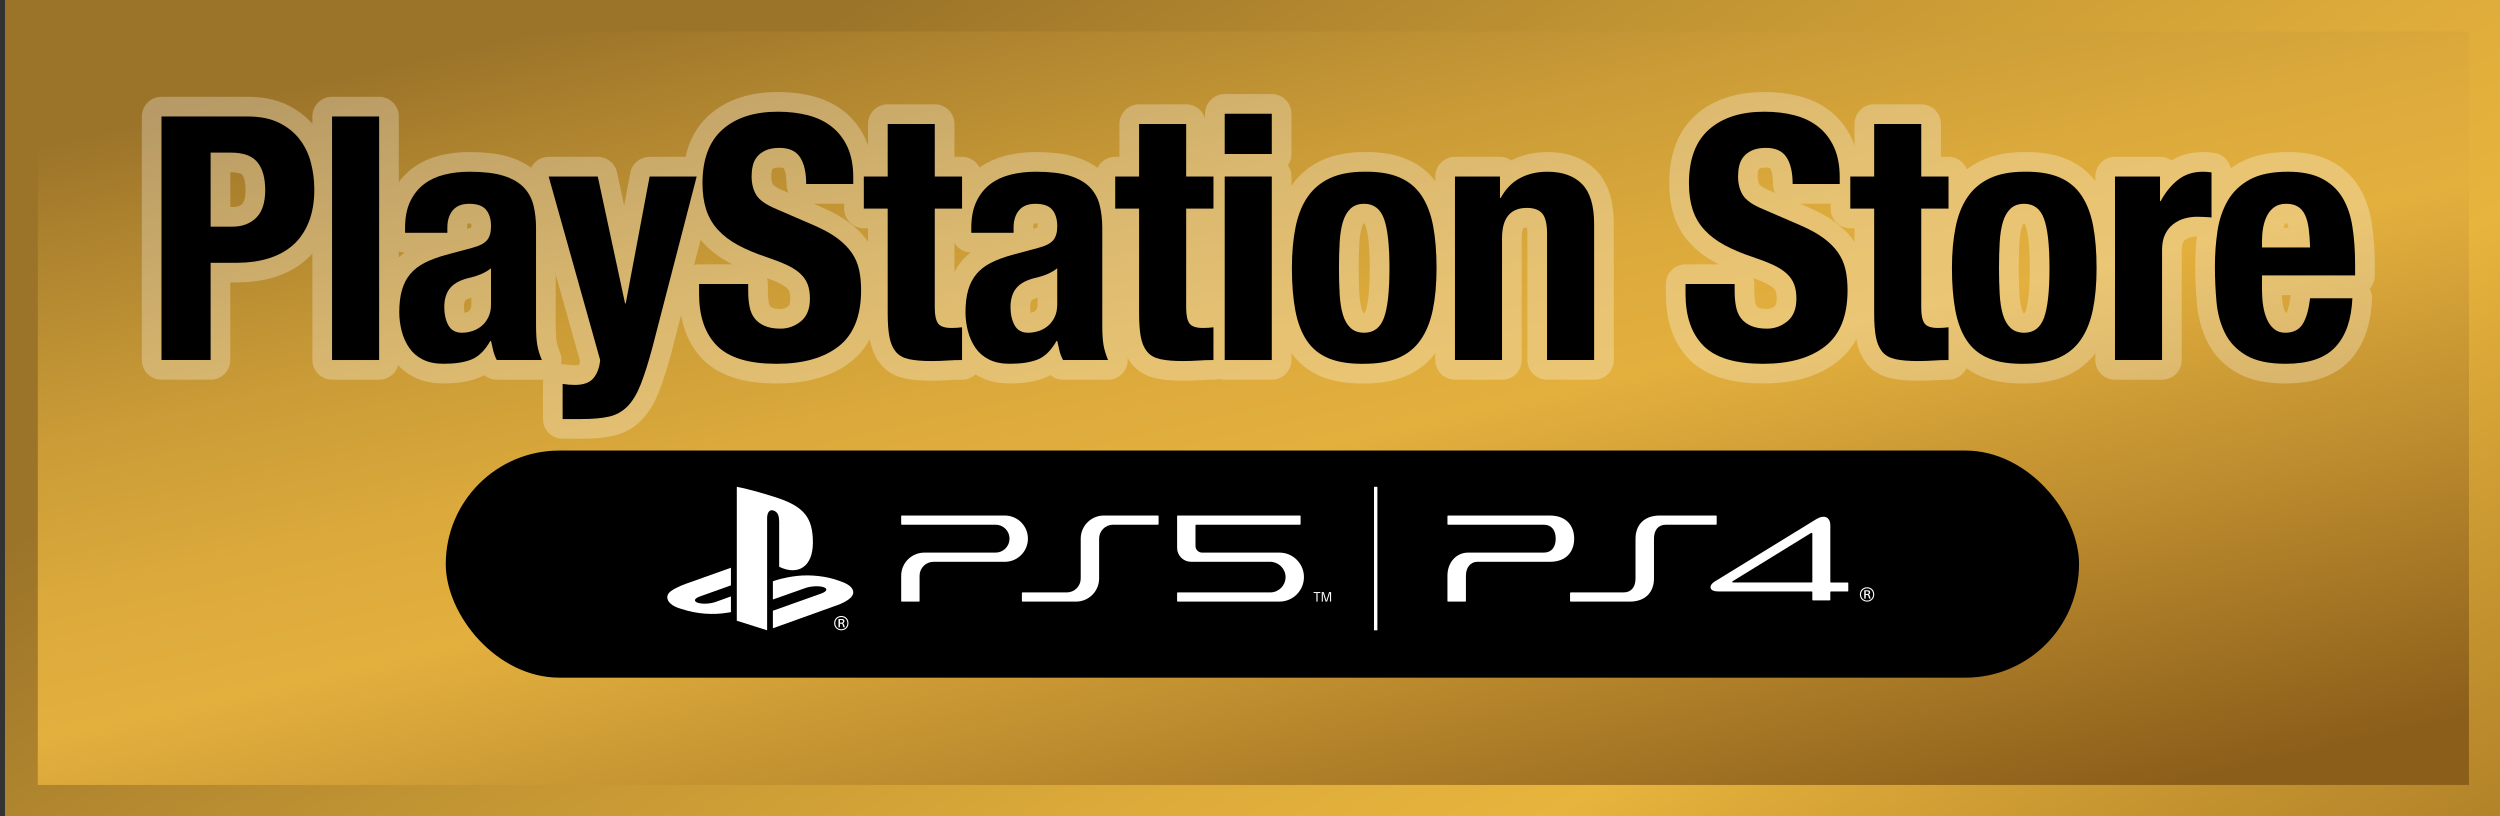
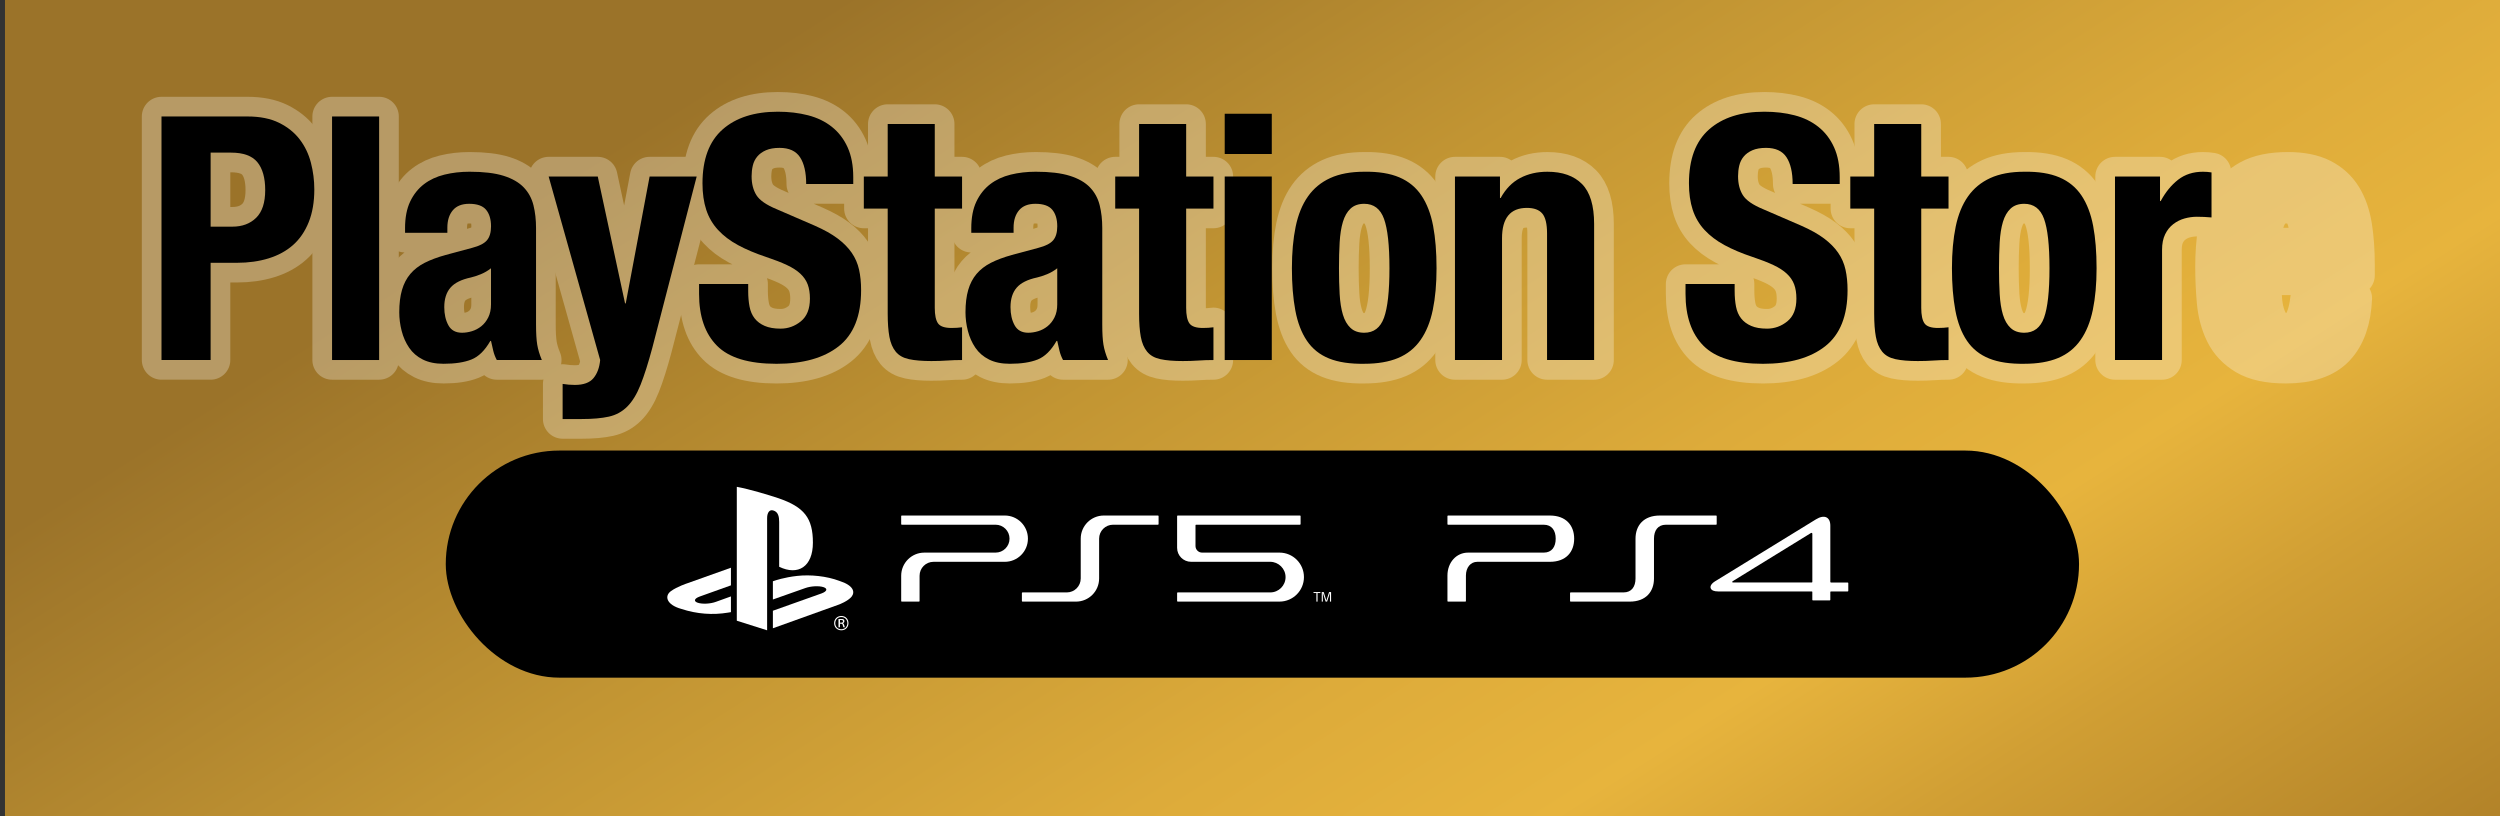
<svg xmlns="http://www.w3.org/2000/svg" width="408.588" height="133.389" version="1.1" viewBox="0 0 408.588 133.389">
  <rect x="0" y="0" width="408.588" height="133.389" fill="#333333" stroke="none" />
  <defs>
    <style>
      .cls-1 {
        stroke: #fff;
        stroke-linecap: round;
        stroke-linejoin: round;
        stroke-width: 6.433px;
      }

      .cls-1, .cls-2 {
        fill: #fff;
      }

      .cls-3 {
        fill: url(#_名称未設定グラデーション_2);
      }

      .cls-4 {
        opacity: .28;
      }

      .cls-5 {
        fill: url(#_名称未設定グラデーション);
      }
    </style>
    <linearGradient id="_名称未設定グラデーション" data-name="名称未設定グラデーション" x1="117.493" y1="206.489" x2="376.18" y2="-199.839" gradientTransform="translate(0 136) scale(1 -1)" gradientUnits="userSpaceOnUse">
      <stop offset=".146" stop-color="#9b7329" />
      <stop offset=".302" stop-color="#c29533" />
      <stop offset=".432" stop-color="#ddab3a" />
      <stop offset=".509" stop-color="#e7b43d" />
      <stop offset=".575" stop-color="#d19f34" />
      <stop offset=".707" stop-color="#ab7c26" />
      <stop offset=".813" stop-color="#93661d" />
      <stop offset=".879" stop-color="#8b5e1a" />
    </linearGradient>
    <linearGradient id="_名称未設定グラデーション_2" data-name="名称未設定グラデーション 2" x1="176.774" y1="191.59" x2="235.662" y2="-64.994" gradientTransform="translate(0 136) scale(1 -1)" gradientUnits="userSpaceOnUse">
      <stop offset=".146" stop-color="#9b7329" />
      <stop offset=".216" stop-color="#af842f" />
      <stop offset=".332" stop-color="#cb9c37" />
      <stop offset=".433" stop-color="#dcaa3c" />
      <stop offset=".509" stop-color="#e3b03e" />
      <stop offset=".656" stop-color="#bd8c2e" />
      <stop offset=".832" stop-color="#8b5e1a" />
    </linearGradient>
  </defs>
  <g>
    <g id="_レイヤー_1" data-name="レイヤー_1">
      <rect class="cls-5" x=".814" y="-.294" width="408.063" height="134.026" />
-       <rect class="cls-3" x="6.177" y="5.149" width="397.337" height="123.14" />
      <rect x="72.854" y="73.638" width="266.934" height="37.114" rx="18.557" ry="18.557" />
      <path class="cls-2" d="M280.569,85.658v-1.305c0-.055-.045-.099-.098-.099l-9.198.001c-2.667,0-3.973,1.644-3.973,3.784v6.505c0,1.324-.628,2.277-1.954,2.277h-8.645c-.055,0-.099.044-.099.099v1.307c0,.055.045.099.099.099h9.643c2.668,0,3.975-1.641,3.975-3.78v-6.508c0-1.326.628-2.28,1.953-2.28h8.198c.055,0,.098-.045.098-.099" />
      <path class="cls-2" d="M253.301,84.257l-16.639-.001c-.055,0-.099.044-.099.098v1.306c0,.055.044.098.1.098h15.639c1.325,0,1.954.954,1.954,2.28s-.628,2.278-1.954,2.278h-12.372c-1.92,0-3.367,1.614-3.367,3.755l.001,4.156c0,.055.045.099.099.099h2.821c.055,0,.099-.044.099-.099v-4.156c0-1.325.764-2.251,1.86-2.251h11.859c2.668,0,3.973-1.639,3.973-3.779,0-2.14-1.306-3.785-3.973-3.785" />
      <path class="cls-2" d="M301.978,95.203l-2.74-.002c-.054,0-.099-.045-.099-.096v-9.197c0-1.413-.977-1.875-2.351-1.027l-16.476,10.118c-.647.397-.864.847-.708,1.178.135.287.49.485,1.204.485l15.302.002c.042.003.077.034.087.072v1.291c0,.054.044.099.095.099h2.751c.051,0,.096-.045.096-.099v-1.264c0-.054.045-.099.096-.099h2.742c.055,0,.099-.044.099-.097v-1.268c0-.052-.044-.095-.099-.095M296.201,95.1c0,.055-.045.1-.096.1h-12.827c-.104,0-.159-.027-.174-.066-.015-.06.019-.104.094-.156l12.766-7.859c.089-.054.237-.045.237.129v7.852Z" />
-       <path class="cls-2" d="M305.148,95.979c.697,0,1.167.519,1.167,1.172,0,.659-.47,1.173-1.167,1.173s-1.178-.514-1.178-1.173c0-.653.481-1.172,1.178-1.172M305.148,98.152c.591,0,.984-.447.984-1,0-.547-.393-.994-.984-.994-.603,0-.99.447-.99.994,0,.553.387 1.0.99 1M304.683,96.471h.536c.249,0,.431.072.431.352,0,.162-.077.28-.249.329v.005c.088.023.149.09.194.246.044.151.094.296.132.424h-.249c-.033-.1-.077-.273-.105-.368-.039-.157-.083-.206-.288-.206h-.16v.575h-.243v-1.357ZM304.927,97.079h.216c.171,0,.276-.067.276-.224,0-.185-.127-.212-.26-.212h-.232v.436l-0-0Z" />
-       <rect class="cls-2" x="224.561" y="79.563" width=".552" height="23.452" />
      <path class="cls-2" d="M175.853,98.325c2.089,0,3.782-1.693,3.782-3.782v-6.507c0-1.259,1.021-2.28,2.28-2.28h7.339c.055,0,.1-.045.1-.1v-1.302c0-.055-.045-.1-.1-.1h-8.842c-2.089,0-3.783,1.693-3.783,3.782v6.507c0,1.259-1.02,2.28-2.28,2.28h-7.236c-.055,0-.1.045-.1.1v1.301c0,.055.045.1.1.1h8.739v-0Z" />
      <path class="cls-2" d="M192.381,89.539v-5.185c0-.055.045-.1.1-.1h19.982c.055,0,.1.045.1.1v1.301c0,.055-.045.1-.1.1h-16.977c-.055,0-.1.045-.1.1v3.378c0,.598.484,1.082,1.082,1.082h12.639c2.211,0,4.004,1.792,4.004,4.004,0,2.211-1.793,4.004-4.004,4.004h-16.626c-.055,0-.1-.045-.1-.1v-1.302c0-.055.045-.1.1-.1h15.123c1.379,0,2.497-1.115,2.502-2.493.005-1.381-1.141-2.511-2.522-2.511h-12.923c-1.259,0-2.28-1.021-2.28-2.28" />
      <path class="cls-2" d="M162.713,90.315c1.259,0,2.28-1.021,2.28-2.28,0-1.259-1.021-2.279-2.28-2.279h-15.329c-.055,0-.1-.045-.1-.1v-1.302c0-.055.045-.1.1-.1h16.833c2.089,0,3.782,1.693,3.782,3.783s-1.694,3.783-3.782,3.783h-11.647c-1.259,0-2.279,1.02-2.279,2.28v4.126c0,.055-.045.1-.1.1h-2.805c-.055,0-.1-.045-.1-.1v-4.128c0-2.088,1.693-3.782,3.782-3.782,0,0,11.647,0,11.647-0Z" />
      <polygon class="cls-2" points="215.145 96.921 214.675 96.921 214.675 96.761 215.796 96.761 215.796 96.921 215.336 96.921 215.336 98.325 215.145 98.325 215.145 96.921" />
      <polygon class="cls-2" points="216.775 98.152 216.78 98.152 217.22 96.761 217.546 96.761 217.546 98.325 217.362 98.325 217.362 96.906 217.358 96.906 216.894 98.325 216.655 98.325 216.206 96.906 216.202 96.906 216.202 98.325 216.022 98.325 216.022 96.761 216.344 96.761 216.775 98.152" />
      <path class="cls-2" d="M120.419,79.563v21.883l4.955,1.57v-18.348c0-.864.386-1.439,1.004-1.241.809.224.966,1.021.966,1.876v7.328c3.084,1.493,5.513-.001,5.513-3.94,0-4.024-1.424-5.818-5.613-7.259-1.653-.55-4.714-1.478-6.824-1.868" />
      <path class="cls-2" d="M126.316,99.816l7.958-2.832c.9-.333,1.038-.787.309-1.026-.74-.243-2.061-.173-2.971.153l-5.296,1.869v-2.982l.303-.1s1.533-.543,3.69-.776c2.152-.236,4.791.03,6.866.812,2.337.743,2.598,1.825,2.007,2.579-.6.745-2.054,1.285-2.054,1.285l-10.812,3.883v-2.866Z" />
      <path class="cls-2" d="M111.341,99.514c-2.396-.667-2.795-2.078-1.703-2.892,1.008-.745,2.725-1.304,2.725-1.304l7.098-2.531v2.88l-5.104,1.829c-.903.324-1.039.778-.311,1.017.741.247,2.057.181,2.961-.153l2.454-.885v2.571c-.158.027-.334.054-.495.081-2.446.407-5.053.239-7.626-.613" />
      <path class="cls-2" d="M137.503,100.67c.697,0,1.167.519,1.167,1.173,0,.659-.47,1.172-1.167,1.172-.697,0-1.178-.514-1.178-1.172,0-.653.481-1.173,1.178-1.173M137.503,102.842c.592,0,.985-.447.985-1,0-.547-.393-.994-.985-.994-.603,0-.99.446-.99.994,0,.553.387 1.0.99 1M137.038,101.161h.536c.249,0,.431.073.431.352,0,.162-.077.279-.249.329v.005c.088.023.149.09.193.245.044.151.094.296.133.424h-.249c-.033-.1-.077-.273-.105-.368-.039-.156-.083-.206-.288-.206h-.16v.575h-.243v-1.357ZM137.282,101.77h.216c.171,0,.277-.067.277-.223,0-.185-.127-.213-.26-.213h-.232v.436Z" />
      <g class="cls-4">
        <path class="cls-1" d="M40.443,19.036c2.044,0,3.764.344,5.157,1.031,1.394.688,2.518,1.589,3.373,2.704.854,1.114,1.468,2.388,1.839,3.818.371,1.432.558,2.891.558,4.376,0,2.045-.307,3.829-.92,5.353-.613,1.524-1.469,2.769-2.564,3.735-1.097.967-2.425,1.691-3.986,2.174-1.562.483-3.29.725-5.185.725h-4.292v15.889h-8.028V19.036h14.049ZM37.991,37.043c1.598,0,2.889-.482,3.875-1.449.984-.967,1.478-2.472,1.478-4.516,0-2.008-.428-3.531-1.282-4.572-.855-1.04-2.286-1.561-4.293-1.561h-3.345v12.098h3.568Z" />
        <path class="cls-1" d="M61.963,19.036v39.805h-7.693V19.036h7.693Z" />
        <path class="cls-1" d="M66.199,37.321c0-1.746.278-3.205.836-4.376s1.31-2.118,2.258-2.843c.948-.726,2.062-1.245,3.345-1.562,1.282-.315,2.648-.474,4.098-.474,2.304,0,4.162.223,5.575.669,1.412.446,2.509,1.078,3.289,1.896s1.31,1.793,1.589,2.927.418,2.369.418,3.707v15.777c0,1.413.064,2.509.195,3.289.13.78.381,1.617.753,2.509h-7.359c-.26-.482-.456-.994-.585-1.533-.131-.538-.251-1.067-.362-1.589h-.112c-.892,1.562-1.923,2.574-3.094,3.038-1.171.465-2.686.697-4.543.697-1.338,0-2.472-.232-3.401-.697-.929-.464-1.672-1.105-2.229-1.923-.558-.817-.967-1.737-1.227-2.76-.261-1.021-.391-2.035-.391-3.038,0-1.412.148-2.629.446-3.651.297-1.022.752-1.896,1.366-2.621.613-.725,1.394-1.328,2.341-1.812.948-.482,2.091-.91,3.429-1.282l4.349-1.171c1.151-.297,1.951-.705,2.397-1.227.446-.52.669-1.282.669-2.285,0-1.151-.271-2.054-.809-2.704-.539-.649-1.459-.976-2.76-.976-1.19,0-2.082.354-2.676,1.06-.595.706-.892,1.654-.892,2.843v.836h-6.913v-.725ZM78.575,44.82c-.595.242-1.134.418-1.617.529-1.561.334-2.676.892-3.345,1.673-.669.78-1.003,1.839-1.003,3.177,0,1.153.223,2.138.669,2.955.446.818,1.188,1.227,2.229,1.227.521,0,1.06-.084,1.617-.251s1.067-.437,1.533-.809c.464-.371.845-.854,1.143-1.449.297-.594.446-1.301.446-2.118v-5.909c-.521.409-1.079.733-1.673.976Z" />
        <path class="cls-1" d="M93.961,62.91c1.412,0,2.425-.372,3.039-1.114.613-.744.976-1.729,1.087-2.955l-8.418-29.993h8.027l4.46,20.739h.112l3.902-20.739h7.693l-7.248,27.986c-.669,2.489-1.31,4.506-1.923,6.049-.613,1.542-1.338,2.731-2.175,3.567-.836.837-1.839,1.385-3.01,1.645-1.17.26-2.648.391-4.432.391h-3.122v-5.742c.669.111,1.338.167,2.007.167Z" />
        <path class="cls-1" d="M122.281,47.579c0,.93.074,1.775.223,2.537.148.762.427,1.403.836,1.923.409.521.957.93,1.645,1.227.687.298,1.551.446,2.592.446,1.227,0,2.332-.399,3.317-1.198.984-.799,1.477-2.035,1.477-3.708,0-.892-.121-1.662-.362-2.313-.242-.649-.641-1.235-1.199-1.756s-1.292-.994-2.202-1.422c-.911-.427-2.035-.864-3.373-1.31-1.784-.595-3.326-1.245-4.627-1.951-1.301-.706-2.389-1.533-3.261-2.481-.874-.947-1.515-2.043-1.923-3.289-.409-1.245-.613-2.685-.613-4.32,0-3.939,1.096-6.876,3.289-8.809,2.192-1.932,5.203-2.898,9.031-2.898,1.784,0,3.429.194,4.934.585s2.806,1.022,3.902,1.896c1.096.874,1.952,1.988,2.565,3.345.613,1.357.919,2.982.919,4.878v1.115h-7.693c0-1.896-.334-3.354-1.003-4.376s-1.784-1.533-3.345-1.533c-.893,0-1.636.131-2.23.39-.595.261-1.068.604-1.421,1.032-.354.427-.595.919-.725,1.477-.131.558-.195,1.135-.195,1.729,0,1.227.26,2.258.781,3.094.52.837,1.635,1.608,3.345,2.313l6.188,2.677c1.523.669,2.768,1.365,3.735,2.09.966.726,1.737,1.506,2.314,2.342.575.836.976,1.756,1.198,2.76.223,1.003.334,2.118.334,3.345,0,4.2-1.218,7.257-3.652,9.171-2.435,1.915-5.825,2.871-10.174,2.871-4.535,0-7.777-.984-9.729-2.955-1.951-1.969-2.927-4.794-2.927-8.474v-1.616h8.028v1.17Z" />
        <path class="cls-1" d="M152.775,20.263v8.585h4.46v5.24h-4.46v16.224c0,1.189.176,2.034.53,2.536.353.502,1.087.753,2.202.753.297,0,.594-.009.892-.028.297-.018.576-.046.836-.083v5.352c-.855,0-1.682.028-2.48.084-.8.056-1.645.083-2.537.083-1.486,0-2.704-.103-3.651-.307-.948-.203-1.672-.613-2.174-1.227-.502-.613-.846-1.421-1.032-2.425-.186-1.003-.279-2.267-.279-3.791v-17.171h-3.902v-5.24h3.902v-8.585h7.693Z" />
        <path class="cls-1" d="M158.74,37.321c0-1.746.278-3.205.836-4.376s1.311-2.118,2.258-2.843c.948-.726,2.063-1.245,3.345-1.562,1.282-.315,2.648-.474,4.098-.474,2.304,0,4.162.223,5.575.669,1.412.446,2.509,1.078,3.289,1.896.781.817,1.311,1.793,1.589,2.927.279,1.134.418,2.369.418,3.707v15.777c0,1.413.064,2.509.195,3.289.13.78.381,1.617.753,2.509h-7.359c-.26-.482-.455-.994-.585-1.533-.131-.538-.251-1.067-.362-1.589h-.111c-.893,1.562-1.924,2.574-3.094,3.038-1.171.465-2.686.697-4.543.697-1.338,0-2.473-.232-3.401-.697-.929-.464-1.672-1.105-2.23-1.923s-.967-1.737-1.227-2.76c-.261-1.021-.39-2.035-.39-3.038,0-1.412.148-2.629.446-3.651.297-1.022.753-1.896,1.366-2.621.613-.725,1.394-1.328,2.341-1.812.948-.482,2.09-.91,3.428-1.282l4.349-1.171c1.151-.297,1.951-.705,2.397-1.227.446-.52.669-1.282.669-2.285,0-1.151-.271-2.054-.809-2.704-.539-.649-1.459-.976-2.76-.976-1.189,0-2.082.354-2.676,1.06-.595.706-.892,1.654-.892,2.843v.836h-6.913v-.725ZM171.116,44.82c-.595.242-1.134.418-1.616.529-1.562.334-2.676.892-3.345,1.673-.669.78-1.003,1.839-1.003,3.177,0,1.153.223,2.138.669,2.955.446.818,1.189,1.227,2.23,1.227.52,0,1.059-.084,1.617-.251s1.068-.437,1.533-.809c.464-.371.845-.854,1.143-1.449.297-.594.446-1.301.446-2.118v-5.909c-.521.409-1.079.733-1.673.976Z" />
        <path class="cls-1" d="M193.861,20.263v8.585h4.46v5.24h-4.46v16.224c0,1.189.176,2.034.53,2.536.353.502,1.087.753,2.202.753.297,0,.594-.009.892-.028.297-.018.576-.046.836-.083v5.352c-.855,0-1.682.028-2.48.084-.8.056-1.645.083-2.537.083-1.486,0-2.704-.103-3.651-.307-.948-.203-1.672-.613-2.174-1.227-.502-.613-.846-1.421-1.032-2.425-.186-1.003-.279-2.267-.279-3.791v-17.171h-3.902v-5.24h3.902v-8.585h7.693Z" />
-         <path class="cls-1" d="M207.854,18.59v6.578h-7.693v-6.578h7.693ZM207.854,28.848v29.993h-7.693v-29.993h7.693Z" />
        <path class="cls-1" d="M211.756,37.043c.408-1.97,1.077-3.614,2.007-4.934.929-1.319,2.146-2.322,3.651-3.011,1.505-.688,3.354-1.031,5.547-1.031,2.304-.037,4.218.27,5.742.92,1.523.65,2.732,1.645,3.624,2.982.892,1.338,1.523,2.992,1.896,4.962.371,1.97.558,4.274.558,6.913,0,2.564-.205,4.831-.613,6.801-.409,1.971-1.078,3.615-2.007,4.934-.93,1.32-2.146,2.296-3.652,2.927-1.505.632-3.354.948-5.547.948-2.305.036-4.219-.251-5.742-.864-1.524-.613-2.732-1.579-3.624-2.898-.892-1.319-1.524-2.974-1.896-4.962-.372-1.988-.558-4.283-.558-6.885,0-2.564.204-4.831.613-6.802ZM218.947,48.081c.074,1.302.251,2.417.53,3.345.279.93.697,1.654,1.254,2.175s1.301.78,2.23.78c1.561,0,2.638-.817,3.233-2.453.594-1.635.892-4.329.892-8.083s-.298-6.448-.892-8.084c-.595-1.635-1.672-2.453-3.233-2.453-.929,0-1.672.261-2.23.78-.558.521-.976,1.246-1.254,2.175s-.456,2.044-.53,3.345c-.075,1.302-.111,2.713-.111,4.237s.037,2.936.111,4.236Z" />
        <path class="cls-1" d="M245.149,28.848v3.513h.111c.817-1.486,1.876-2.573,3.178-3.262,1.301-.688,2.787-1.031,4.46-1.031,2.453,0,4.339.669,5.658,2.007s1.979,3.513,1.979,6.522v22.244h-7.693v-20.683c0-1.562-.261-2.648-.781-3.262-.521-.613-1.357-.92-2.508-.92-2.714,0-4.07,1.654-4.07,4.962v19.902h-7.693v-29.993h7.359Z" />
        <path class="cls-1" d="M283.504,47.579c0,.93.074,1.775.223,2.537s.427,1.403.836,1.923c.409.521.957.93,1.645,1.227.687.298,1.551.446,2.592.446,1.227,0,2.332-.399,3.317-1.198.984-.799,1.478-2.035,1.478-3.708,0-.892-.121-1.662-.362-2.313-.242-.649-.642-1.235-1.199-1.756-.557-.521-1.292-.994-2.202-1.422-.911-.427-2.034-.864-3.373-1.31-1.784-.595-3.327-1.245-4.627-1.951s-2.388-1.533-3.261-2.481c-.874-.947-1.515-2.043-1.924-3.289-.409-1.245-.613-2.685-.613-4.32,0-3.939,1.096-6.876,3.29-8.809,2.192-1.932,5.203-2.898,9.031-2.898,1.784,0,3.429.194,4.934.585,1.505.391,2.806,1.022,3.902,1.896,1.096.874,1.951,1.988,2.564,3.345.613,1.357.92,2.982.92,4.878v1.115h-7.693c0-1.896-.335-3.354-1.004-4.376s-1.784-1.533-3.345-1.533c-.892,0-1.636.131-2.23.39-.595.261-1.069.604-1.421,1.032-.354.427-.595.919-.725,1.477-.131.558-.195,1.135-.195,1.729,0,1.227.26,2.258.78,3.094.52.837,1.635,1.608,3.345,2.313l6.188,2.677c1.523.669,2.769,1.365,3.735,2.09.966.726,1.737,1.506,2.313,2.342.576.836.976,1.756,1.198,2.76.224,1.003.335,2.118.335,3.345,0,4.2-1.218,7.257-3.652,9.171-2.435,1.915-5.826,2.871-10.174,2.871-4.535,0-7.777-.984-9.728-2.955-1.951-1.969-2.927-4.794-2.927-8.474v-1.616h8.028v1.17Z" />
        <path class="cls-1" d="M313.999,20.263v8.585h4.459v5.24h-4.459v16.224c0,1.189.176,2.034.53,2.536.353.502,1.087.753,2.202.753.297,0,.594-.009.892-.028.297-.018.576-.046.836-.083v5.352c-.855,0-1.682.028-2.48.084-.8.056-1.645.083-2.537.083-1.487,0-2.704-.103-3.652-.307-.947-.203-1.672-.613-2.174-1.227s-.846-1.421-1.031-2.425c-.187-1.003-.279-2.267-.279-3.791v-17.171h-3.902v-5.24h3.902v-8.585h7.694Z" />
        <path class="cls-1" d="M319.629,37.043c.408-1.97,1.077-3.614,2.007-4.934.929-1.319,2.146-2.322,3.651-3.011,1.505-.688,3.354-1.031,5.547-1.031,2.304-.037,4.218.27,5.742.92,1.523.65,2.732,1.645,3.624,2.982.892,1.338,1.523,2.992,1.896,4.962.371,1.97.558,4.274.558,6.913,0,2.564-.205,4.831-.613,6.801-.41,1.971-1.079,3.615-2.007,4.934-.929,1.32-2.146,2.296-3.652,2.927-1.505.632-3.354.948-5.547.948-2.305.036-4.219-.251-5.742-.864-1.524-.613-2.731-1.579-3.624-2.898s-1.524-2.974-1.896-4.962c-.372-1.988-.557-4.283-.557-6.885,0-2.564.204-4.831.613-6.802ZM326.82,48.081c.074,1.302.251,2.417.529,3.345.279.93.697,1.654,1.255,2.175.557.521,1.3.78,2.229.78,1.561,0,2.639-.817,3.233-2.453.594-1.635.892-4.329.892-8.083s-.298-6.448-.892-8.084c-.595-1.635-1.672-2.453-3.233-2.453-.929,0-1.672.261-2.229.78-.558.521-.976,1.246-1.255,2.175-.278.929-.455,2.044-.529,3.345-.075,1.302-.111,2.713-.111,4.237s.036,2.936.111,4.236Z" />
        <path class="cls-1" d="M353.022,28.848v4.014h.112c.78-1.449,1.728-2.61,2.843-3.484,1.115-.872,2.472-1.31,4.07-1.31.223,0,.455.01.697.027.241.02.474.048.697.084v7.359c-.41-.037-.809-.064-1.199-.084-.39-.019-.79-.028-1.198-.028-.669,0-1.338.094-2.007.279-.669.187-1.282.493-1.84.92-.558.428-1.004.985-1.338,1.672-.335.688-.502,1.533-.502,2.537v18.007h-7.693v-29.993h7.359Z" />
        <path class="cls-1" d="M369.69,47.412c0,.893.064,1.756.195,2.593.13.836.343,1.58.641,2.229.297.65.688,1.171,1.171,1.562.482.39,1.078.585,1.784.585,1.301,0,2.248-.464,2.843-1.394.594-.929,1.003-2.342,1.226-4.237h6.913c-.149,3.494-1.078,6.151-2.787,7.973-1.71,1.821-4.404,2.731-8.084,2.731-2.787,0-4.961-.465-6.522-1.394s-2.713-2.155-3.457-3.68c-.744-1.523-1.199-3.233-1.366-5.129s-.251-3.791-.251-5.687c0-2.007.14-3.938.418-5.798.279-1.858.836-3.512,1.673-4.962.836-1.449,2.035-2.601,3.596-3.456,1.561-.854,3.642-1.282,6.244-1.282,2.229,0,4.06.362,5.491,1.087,1.43.725,2.555,1.747,3.373,3.066.817,1.319,1.375,2.918,1.672,4.794.297,1.878.446,3.968.446,6.272v1.728h-15.22v2.397ZM377.328,37.405c-.111-.873-.307-1.617-.585-2.23-.279-.612-.669-1.077-1.17-1.394-.502-.315-1.143-.474-1.924-.474-.78,0-1.421.177-1.923.529-.502.354-.902.818-1.199,1.395-.298.576-.511,1.218-.641,1.923-.131.706-.195,1.413-.195,2.118v1.171h7.86c-.037-1.151-.111-2.164-.223-3.038Z" />
      </g>
      <g>
        <path d="M40.443,19.036c2.044,0,3.764.344,5.157,1.031,1.394.688,2.518,1.589,3.373,2.704.854,1.114,1.468,2.388,1.839,3.818.371,1.432.558,2.891.558,4.376,0,2.045-.307,3.829-.92,5.353-.613,1.524-1.469,2.769-2.564,3.735-1.097.967-2.425,1.691-3.986,2.174-1.562.483-3.29.725-5.185.725h-4.292v15.889h-8.028V19.036h14.049ZM37.991,37.043c1.598,0,2.889-.482,3.875-1.449.984-.967,1.478-2.472,1.478-4.516,0-2.008-.428-3.531-1.282-4.572-.855-1.04-2.286-1.561-4.293-1.561h-3.345v12.098h3.568Z" />
        <path d="M61.963,19.036v39.805h-7.693V19.036h7.693Z" />
        <path d="M66.199,37.321c0-1.746.278-3.205.836-4.376s1.31-2.118,2.258-2.843c.948-.726,2.062-1.245,3.345-1.562,1.282-.315,2.648-.474,4.098-.474,2.304,0,4.162.223,5.575.669,1.412.446,2.509,1.078,3.289,1.896s1.31,1.793,1.589,2.927.418,2.369.418,3.707v15.777c0,1.413.064,2.509.195,3.289.13.78.381,1.617.753,2.509h-7.359c-.26-.482-.456-.994-.585-1.533-.131-.538-.251-1.067-.362-1.589h-.112c-.892,1.562-1.923,2.574-3.094,3.038-1.171.465-2.686.697-4.543.697-1.338,0-2.472-.232-3.401-.697-.929-.464-1.672-1.105-2.229-1.923-.558-.817-.967-1.737-1.227-2.76-.261-1.021-.391-2.035-.391-3.038,0-1.412.148-2.629.446-3.651.297-1.022.752-1.896,1.366-2.621.613-.725,1.394-1.328,2.341-1.812.948-.482,2.091-.91,3.429-1.282l4.349-1.171c1.151-.297,1.951-.705,2.397-1.227.446-.52.669-1.282.669-2.285,0-1.151-.271-2.054-.809-2.704-.539-.649-1.459-.976-2.76-.976-1.19,0-2.082.354-2.676,1.06-.595.706-.892,1.654-.892,2.843v.836h-6.913v-.725ZM78.575,44.82c-.595.242-1.134.418-1.617.529-1.561.334-2.676.892-3.345,1.673-.669.78-1.003,1.839-1.003,3.177,0,1.153.223,2.138.669,2.955.446.818,1.188,1.227,2.229,1.227.521,0,1.06-.084,1.617-.251s1.067-.437,1.533-.809c.464-.371.845-.854,1.143-1.449.297-.594.446-1.301.446-2.118v-5.909c-.521.409-1.079.733-1.673.976Z" />
        <path d="M93.961,62.91c1.412,0,2.425-.372,3.039-1.114.613-.744.976-1.729,1.087-2.955l-8.418-29.993h8.027l4.46,20.739h.112l3.902-20.739h7.693l-7.248,27.986c-.669,2.489-1.31,4.506-1.923,6.049-.613,1.542-1.338,2.731-2.175,3.567-.836.837-1.839,1.385-3.01,1.645-1.17.26-2.648.391-4.432.391h-3.122v-5.742c.669.111,1.338.167,2.007.167Z" />
        <path d="M122.281,47.579c0,.93.074,1.775.223,2.537.148.762.427,1.403.836,1.923.409.521.957.93,1.645,1.227.687.298,1.551.446,2.592.446,1.227,0,2.332-.399,3.317-1.198.984-.799,1.477-2.035,1.477-3.708,0-.892-.121-1.662-.362-2.313-.242-.649-.641-1.235-1.199-1.756s-1.292-.994-2.202-1.422c-.911-.427-2.035-.864-3.373-1.31-1.784-.595-3.326-1.245-4.627-1.951-1.301-.706-2.389-1.533-3.261-2.481-.874-.947-1.515-2.043-1.923-3.289-.409-1.245-.613-2.685-.613-4.32,0-3.939,1.096-6.876,3.289-8.809,2.192-1.932,5.203-2.898,9.031-2.898,1.784,0,3.429.194,4.934.585s2.806,1.022,3.902,1.896c1.096.874,1.952,1.988,2.565,3.345.613,1.357.919,2.982.919,4.878v1.115h-7.693c0-1.896-.334-3.354-1.003-4.376s-1.784-1.533-3.345-1.533c-.893,0-1.636.131-2.23.39-.595.261-1.068.604-1.421,1.032-.354.427-.595.919-.725,1.477-.131.558-.195,1.135-.195,1.729,0,1.227.26,2.258.781,3.094.52.837,1.635,1.608,3.345,2.313l6.188,2.677c1.523.669,2.768,1.365,3.735,2.09.966.726,1.737,1.506,2.314,2.342.575.836.976,1.756,1.198,2.76.223,1.003.334,2.118.334,3.345,0,4.2-1.218,7.257-3.652,9.171-2.435,1.915-5.825,2.871-10.174,2.871-4.535,0-7.777-.984-9.729-2.955-1.951-1.969-2.927-4.794-2.927-8.474v-1.616h8.028v1.17Z" />
        <path d="M152.775,20.263v8.585h4.46v5.24h-4.46v16.224c0,1.189.176,2.034.53,2.536.353.502,1.087.753,2.202.753.297,0,.594-.009.892-.028.297-.018.576-.046.836-.083v5.352c-.855,0-1.682.028-2.48.084-.8.056-1.645.083-2.537.083-1.486,0-2.704-.103-3.651-.307-.948-.203-1.672-.613-2.174-1.227-.502-.613-.846-1.421-1.032-2.425-.186-1.003-.279-2.267-.279-3.791v-17.171h-3.902v-5.24h3.902v-8.585h7.693Z" />
        <path d="M158.74,37.321c0-1.746.278-3.205.836-4.376s1.311-2.118,2.258-2.843c.948-.726,2.063-1.245,3.345-1.562,1.282-.315,2.648-.474,4.098-.474,2.304,0,4.162.223,5.575.669,1.412.446,2.509,1.078,3.289,1.896.781.817,1.311,1.793,1.589,2.927.279,1.134.418,2.369.418,3.707v15.777c0,1.413.064,2.509.195,3.289.13.78.381,1.617.753,2.509h-7.359c-.26-.482-.455-.994-.585-1.533-.131-.538-.251-1.067-.362-1.589h-.111c-.893,1.562-1.924,2.574-3.094,3.038-1.171.465-2.686.697-4.543.697-1.338,0-2.473-.232-3.401-.697-.929-.464-1.672-1.105-2.23-1.923s-.967-1.737-1.227-2.76c-.261-1.021-.39-2.035-.39-3.038,0-1.412.148-2.629.446-3.651.297-1.022.753-1.896,1.366-2.621.613-.725,1.394-1.328,2.341-1.812.948-.482,2.09-.91,3.428-1.282l4.349-1.171c1.151-.297,1.951-.705,2.397-1.227.446-.52.669-1.282.669-2.285,0-1.151-.271-2.054-.809-2.704-.539-.649-1.459-.976-2.76-.976-1.189,0-2.082.354-2.676,1.06-.595.706-.892,1.654-.892,2.843v.836h-6.913v-.725ZM171.116,44.82c-.595.242-1.134.418-1.616.529-1.562.334-2.676.892-3.345,1.673-.669.78-1.003,1.839-1.003,3.177,0,1.153.223,2.138.669,2.955.446.818,1.189,1.227,2.23,1.227.52,0,1.059-.084,1.617-.251s1.068-.437,1.533-.809c.464-.371.845-.854,1.143-1.449.297-.594.446-1.301.446-2.118v-5.909c-.521.409-1.079.733-1.673.976Z" />
        <path d="M193.861,20.263v8.585h4.46v5.24h-4.46v16.224c0,1.189.176,2.034.53,2.536.353.502,1.087.753,2.202.753.297,0,.594-.009.892-.028.297-.018.576-.046.836-.083v5.352c-.855,0-1.682.028-2.48.084-.8.056-1.645.083-2.537.083-1.486,0-2.704-.103-3.651-.307-.948-.203-1.672-.613-2.174-1.227-.502-.613-.846-1.421-1.032-2.425-.186-1.003-.279-2.267-.279-3.791v-17.171h-3.902v-5.24h3.902v-8.585h7.693Z" />
        <path d="M207.854,18.59v6.578h-7.693v-6.578h7.693ZM207.854,28.848v29.993h-7.693v-29.993h7.693Z" />
        <path d="M211.756,37.043c.408-1.97,1.077-3.614,2.007-4.934.929-1.319,2.146-2.322,3.651-3.011,1.505-.688,3.354-1.031,5.547-1.031,2.304-.037,4.218.27,5.742.92,1.523.65,2.732,1.645,3.624,2.982.892,1.338,1.523,2.992,1.896,4.962.371,1.97.558,4.274.558,6.913,0,2.564-.205,4.831-.613,6.801-.409,1.971-1.078,3.615-2.007,4.934-.93,1.32-2.146,2.296-3.652,2.927-1.505.632-3.354.948-5.547.948-2.305.036-4.219-.251-5.742-.864-1.524-.613-2.732-1.579-3.624-2.898-.892-1.319-1.524-2.974-1.896-4.962-.372-1.988-.558-4.283-.558-6.885,0-2.564.204-4.831.613-6.802ZM218.947,48.081c.074,1.302.251,2.417.53,3.345.279.93.697,1.654,1.254,2.175s1.301.78,2.23.78c1.561,0,2.638-.817,3.233-2.453.594-1.635.892-4.329.892-8.083s-.298-6.448-.892-8.084c-.595-1.635-1.672-2.453-3.233-2.453-.929,0-1.672.261-2.23.78-.558.521-.976,1.246-1.254,2.175s-.456,2.044-.53,3.345c-.075,1.302-.111,2.713-.111,4.237s.037,2.936.111,4.236Z" />
        <path d="M245.149,28.848v3.513h.111c.817-1.486,1.876-2.573,3.178-3.262,1.301-.688,2.787-1.031,4.46-1.031,2.453,0,4.339.669,5.658,2.007s1.979,3.513,1.979,6.522v22.244h-7.693v-20.683c0-1.562-.261-2.648-.781-3.262-.521-.613-1.357-.92-2.508-.92-2.714,0-4.07,1.654-4.07,4.962v19.902h-7.693v-29.993h7.359Z" />
        <path d="M283.504,47.579c0,.93.074,1.775.223,2.537s.427,1.403.836,1.923c.409.521.957.93,1.645,1.227.687.298,1.551.446,2.592.446,1.227,0,2.332-.399,3.317-1.198.984-.799,1.478-2.035,1.478-3.708,0-.892-.121-1.662-.362-2.313-.242-.649-.642-1.235-1.199-1.756-.557-.521-1.292-.994-2.202-1.422-.911-.427-2.034-.864-3.373-1.31-1.784-.595-3.327-1.245-4.627-1.951s-2.388-1.533-3.261-2.481c-.874-.947-1.515-2.043-1.924-3.289-.409-1.245-.613-2.685-.613-4.32,0-3.939,1.096-6.876,3.29-8.809,2.192-1.932,5.203-2.898,9.031-2.898,1.784,0,3.429.194,4.934.585,1.505.391,2.806,1.022,3.902,1.896,1.096.874,1.951,1.988,2.564,3.345.613,1.357.92,2.982.92,4.878v1.115h-7.693c0-1.896-.335-3.354-1.004-4.376s-1.784-1.533-3.345-1.533c-.892,0-1.636.131-2.23.39-.595.261-1.069.604-1.421,1.032-.354.427-.595.919-.725,1.477-.131.558-.195,1.135-.195,1.729,0,1.227.26,2.258.78,3.094.52.837,1.635,1.608,3.345,2.313l6.188,2.677c1.523.669,2.769,1.365,3.735,2.09.966.726,1.737,1.506,2.313,2.342.576.836.976,1.756,1.198,2.76.224,1.003.335,2.118.335,3.345,0,4.2-1.218,7.257-3.652,9.171-2.435,1.915-5.826,2.871-10.174,2.871-4.535,0-7.777-.984-9.728-2.955-1.951-1.969-2.927-4.794-2.927-8.474v-1.616h8.028v1.17Z" />
        <path d="M313.999,20.263v8.585h4.459v5.24h-4.459v16.224c0,1.189.176,2.034.53,2.536.353.502,1.087.753,2.202.753.297,0,.594-.009.892-.028.297-.018.576-.046.836-.083v5.352c-.855,0-1.682.028-2.48.084-.8.056-1.645.083-2.537.083-1.487,0-2.704-.103-3.652-.307-.947-.203-1.672-.613-2.174-1.227s-.846-1.421-1.031-2.425c-.187-1.003-.279-2.267-.279-3.791v-17.171h-3.902v-5.24h3.902v-8.585h7.694Z" />
        <path d="M319.629,37.043c.408-1.97,1.077-3.614,2.007-4.934.929-1.319,2.146-2.322,3.651-3.011,1.505-.688,3.354-1.031,5.547-1.031,2.304-.037,4.218.27,5.742.92,1.523.65,2.732,1.645,3.624,2.982.892,1.338,1.523,2.992,1.896,4.962.371,1.97.558,4.274.558,6.913,0,2.564-.205,4.831-.613,6.801-.41,1.971-1.079,3.615-2.007,4.934-.929,1.32-2.146,2.296-3.652,2.927-1.505.632-3.354.948-5.547.948-2.305.036-4.219-.251-5.742-.864-1.524-.613-2.731-1.579-3.624-2.898s-1.524-2.974-1.896-4.962c-.372-1.988-.557-4.283-.557-6.885,0-2.564.204-4.831.613-6.802ZM326.82,48.081c.074,1.302.251,2.417.529,3.345.279.93.697,1.654,1.255,2.175.557.521,1.3.78,2.229.78,1.561,0,2.639-.817,3.233-2.453.594-1.635.892-4.329.892-8.083s-.298-6.448-.892-8.084c-.595-1.635-1.672-2.453-3.233-2.453-.929,0-1.672.261-2.229.78-.558.521-.976,1.246-1.255,2.175-.278.929-.455,2.044-.529,3.345-.075,1.302-.111,2.713-.111,4.237s.036,2.936.111,4.236Z" />
        <path d="M353.022,28.848v4.014h.112c.78-1.449,1.728-2.61,2.843-3.484,1.115-.872,2.472-1.31,4.07-1.31.223,0,.455.01.697.027.241.02.474.048.697.084v7.359c-.41-.037-.809-.064-1.199-.084-.39-.019-.79-.028-1.198-.028-.669,0-1.338.094-2.007.279-.669.187-1.282.493-1.84.92-.558.428-1.004.985-1.338,1.672-.335.688-.502,1.533-.502,2.537v18.007h-7.693v-29.993h7.359Z" />
-         <path d="M369.69,47.412c0,.893.064,1.756.195,2.593.13.836.343,1.58.641,2.229.297.65.688,1.171,1.171,1.562.482.39,1.078.585,1.784.585,1.301,0,2.248-.464,2.843-1.394.594-.929,1.003-2.342,1.226-4.237h6.913c-.149,3.494-1.078,6.151-2.787,7.973-1.71,1.821-4.404,2.731-8.084,2.731-2.787,0-4.961-.465-6.522-1.394s-2.713-2.155-3.457-3.68c-.744-1.523-1.199-3.233-1.366-5.129s-.251-3.791-.251-5.687c0-2.007.14-3.938.418-5.798.279-1.858.836-3.512,1.673-4.962.836-1.449,2.035-2.601,3.596-3.456,1.561-.854,3.642-1.282,6.244-1.282,2.229,0,4.06.362,5.491,1.087,1.43.725,2.555,1.747,3.373,3.066.817,1.319,1.375,2.918,1.672,4.794.297,1.878.446,3.968.446,6.272v1.728h-15.22v2.397ZM377.328,37.405c-.111-.873-.307-1.617-.585-2.23-.279-.612-.669-1.077-1.17-1.394-.502-.315-1.143-.474-1.924-.474-.78,0-1.421.177-1.923.529-.502.354-.902.818-1.199,1.395-.298.576-.511,1.218-.641,1.923-.131.706-.195,1.413-.195,2.118v1.171h7.86c-.037-1.151-.111-2.164-.223-3.038Z" />
      </g>
    </g>
  </g>
</svg>